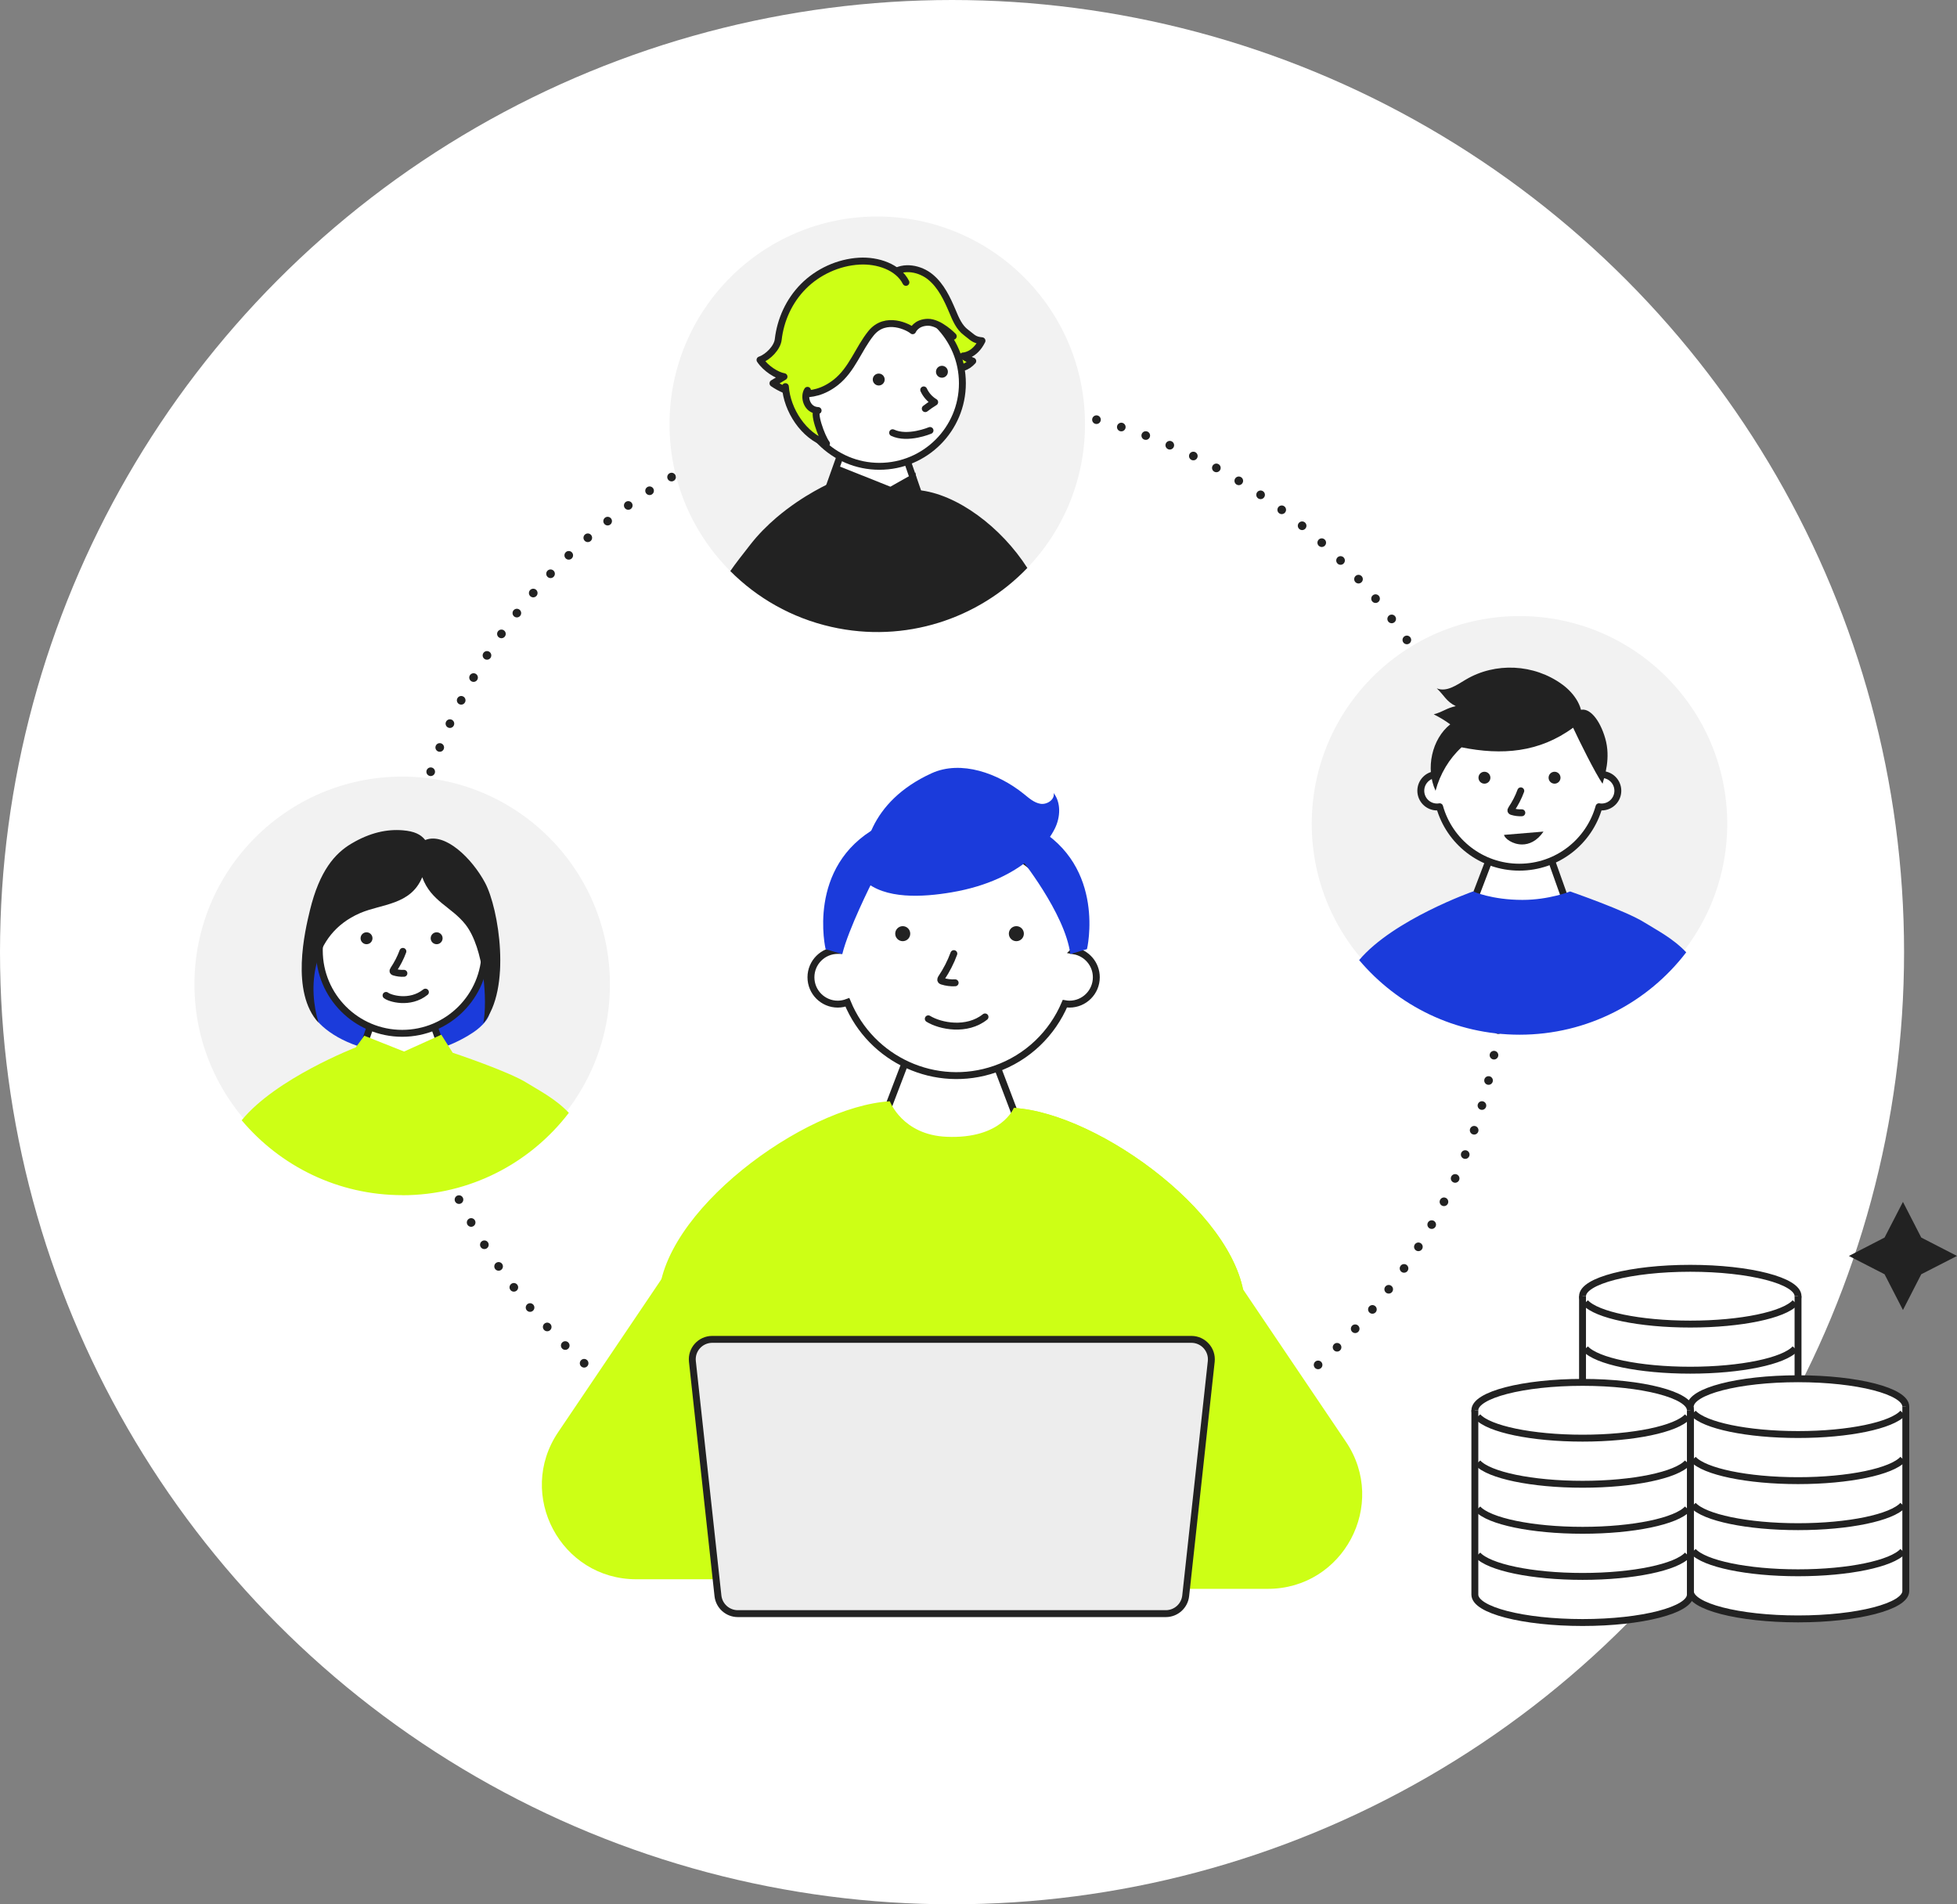
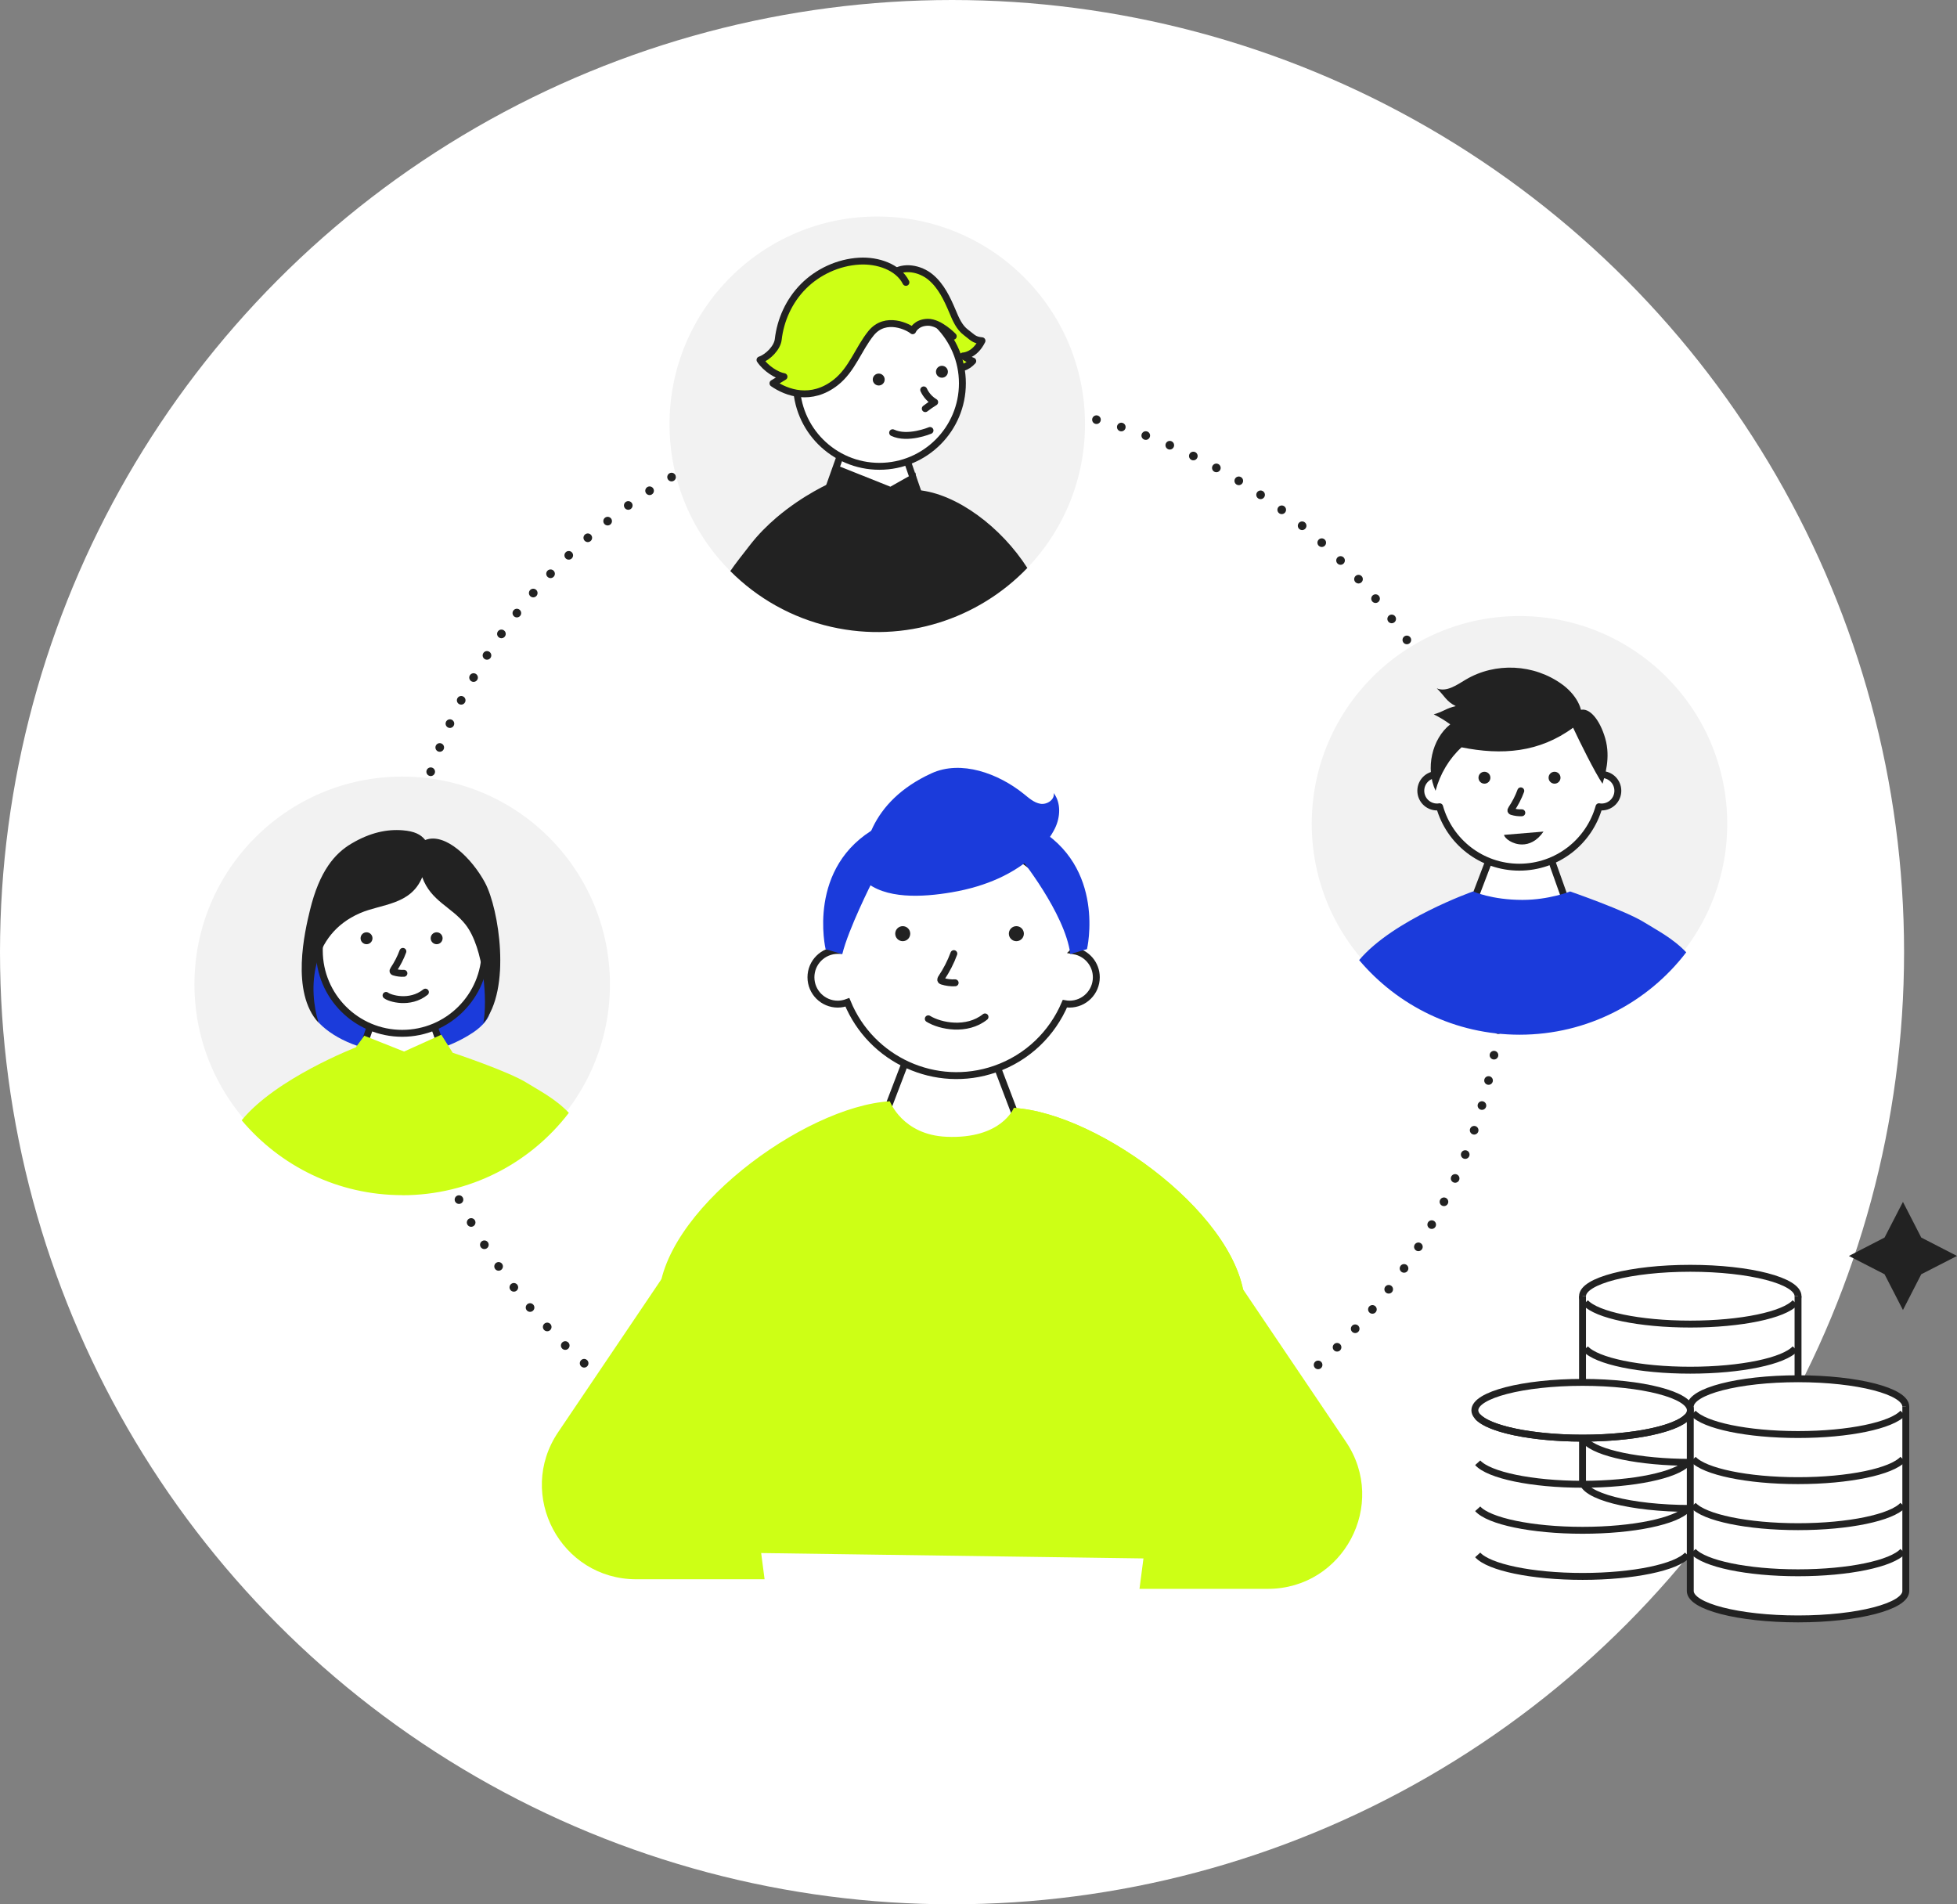
<svg xmlns="http://www.w3.org/2000/svg" viewBox="0 0 226.65 220.53">
  <rect x="0" y="0" width="226.65" height="220.53" fill="#808080" stroke="none" />
  <defs>
    <style>
      .cls-1, .cls-2, .cls-3, .cls-4, .cls-5, .cls-6 {
        fill: none;
      }

      .cls-2, .cls-7, .cls-8, .cls-3, .cls-9, .cls-10, .cls-11, .cls-4, .cls-5, .cls-6, .cls-12 {
        stroke: #222;
      }

      .cls-2, .cls-7, .cls-8, .cls-4, .cls-5, .cls-6 {
        stroke-miterlimit: 10;
      }

      .cls-2, .cls-8, .cls-3, .cls-9, .cls-10, .cls-6, .cls-12 {
        stroke-width: .8px;
      }

      .cls-2, .cls-3, .cls-9, .cls-10, .cls-11, .cls-4, .cls-12 {
        stroke-linecap: round;
      }

      .cls-7, .cls-8, .cls-10, .cls-11, .cls-13 {
        fill: #fff;
      }

      .cls-7, .cls-11, .cls-5 {
        stroke-width: .8px;
      }

      .cls-3, .cls-9, .cls-10, .cls-11, .cls-12 {
        stroke-linejoin: round;
      }

      .cls-9, .cls-14 {
        fill: #cdff15;
      }

      .cls-15 {
        isolation: isolate;
      }

      .cls-16 {
        fill: #1b3bdb;
      }

      .cls-17 {
        mix-blend-mode: multiply;
      }

      .cls-4 {
        stroke-dasharray: 0 3;
      }

      .cls-18 {
        fill: #f2f2f2;
      }

      .cls-19 {
        fill: #222;
      }

      .cls-12 {
        fill: #ededed;
      }
    </style>
  </defs>
  <g class="cls-15">
    <g id="_レイヤー_2" data-name="レイヤー 2">
      <g id="bg2">
        <circle class="cls-13" cx="110.26" cy="110.26" r="110.26" />
      </g>
      <g id="layout">
        <circle class="cls-4" cx="110.26" cy="110.26" r="63.89" />
        <g>
          <path class="cls-14" d="M88.55,182.88h-14.86c-8.75,0-13.94-9.78-9.05-17.03l18.18-26.93" />
          <path class="cls-14" d="M131.97,183.99h14.86c8.75,0,13.94-9.78,9.05-17.03l-18.18-26.93" />
          <g>
            <polygon class="cls-7" points="117.8 129.62 115.15 122.64 104.78 123.2 102.4 129.43 110.63 134.31 117.8 129.62" />
            <g>
              <path class="cls-13" d="M124.42,110.1c-.07-1.24-.3-2.49-.73-3.72-2.48-7.13-10.27-10.91-17.4-8.43-5.38,1.87-8.85,6.76-9.17,12.11-.03,0-.06,0-.09,0-1.72,0-3.11,1.39-3.11,3.11s1.39,3.11,3.11,3.11c.39,0,.76-.08,1.11-.21,2.74,6.67,10.22,10.12,17.11,7.73,3.79-1.32,6.62-4.14,8.08-7.57.17.03.35.05.53.05,1.72,0,3.11-1.39,3.11-3.11,0-1.53-1.11-2.8-2.56-3.06Z" />
              <path class="cls-5" d="M124.42,110.1c-.07-1.24-.3-2.49-.73-3.72-2.48-7.13-10.27-10.91-17.4-8.43-5.38,1.87-8.85,6.76-9.17,12.11-.03,0-.06,0-.09,0-1.72,0-3.11,1.39-3.11,3.11s1.39,3.11,3.11,3.11c.39,0,.76-.08,1.11-.21,2.74,6.67,10.22,10.12,17.11,7.73,3.79-1.32,6.62-4.14,8.08-7.57.17.03.35.05.53.05,1.72,0,3.11-1.39,3.11-3.11,0-1.53-1.11-2.8-2.56-3.06Z" />
            </g>
            <path class="cls-11" d="M110.47,110.43c-.36.99-.85,1.93-1.43,2.8-.06.09-.13.22-.06.31.03.04.09.06.14.08.48.15.99.22,1.5.19" />
            <path class="cls-14" d="M82.88,179.77c-4.44-.26-6.53-4.5-6.27-7.9.26-3.39-.32-21.25-.32-21.25,0-10.18,16.85-22.51,26.77-23.09,0,0,1.44,3.89,6.56,4.11,6.39.28,7.79-3.34,7.79-3.34,9.92.58,26.77,12.91,26.77,23.09,0,0-.58,17.85-.32,21.25.26,3.39-1.83,7.64-6.27,7.9" />
            <circle class="cls-19" cx="117.71" cy="108.12" r=".87" />
            <circle class="cls-19" cx="104.55" cy="108.12" r=".87" />
            <path class="cls-11" d="M114.08,117.76c-2.1,1.68-5.17,1.08-6.57.22" />
          </g>
          <path class="cls-16" d="M100.08,101.95c2.38,2.22,6.8,1.95,10.14,1.38,8.49-1.44,11.33-6.12,11.96-7.41s.72-2.94-.15-4.09c.16.75-.76,1.37-1.52,1.25s-1.36-.68-1.96-1.16c-2.94-2.36-7.24-3.94-10.67-2.37-7.17,3.28-8.27,9.08-7.8,12.4Z" />
          <path class="cls-16" d="M101,102.15s-2.75,5.44-3.45,8.34l-1.93-.57s-2.27-9.56,5.99-14.14" />
          <path class="cls-16" d="M119.9,95.77c8.25,4.59,5.99,14.14,5.99,14.14l-1.93.57c-.62-4.77-5.89-11.27-5.89-11.27" />
          <path class="cls-14" d="M117.42,128.3c9.92.58,26.77,12.91,26.77,23.09,0,0-.58,17.85-.32,21.25.26,3.39-1.83,7.64-6.27,7.9" />
-           <path class="cls-12" d="M135.01,186.86h-49.56c-1.18,0-2.17-.89-2.3-2.06l-2.96-27.14c-.15-1.37.92-2.56,2.3-2.56h55.49c1.37,0,2.45,1.19,2.3,2.56l-2.96,27.14c-.13,1.17-1.12,2.06-2.3,2.06Z" />
        </g>
        <g>
          <g>
            <g>
              <ellipse class="cls-8" cx="195.76" cy="150.1" rx="12.48" ry="3.23" />
              <path class="cls-8" d="M208.24,150.1v21.35c0,1.78-5.59,3.23-12.48,3.23s-12.48-1.44-12.48-3.23v-21.35" />
              <path class="cls-6" d="M207.91,150.84c-1.29,1.43-6.24,2.49-12.15,2.49-5.91,0-10.86-1.06-12.15-2.49" />
              <path class="cls-6" d="M207.91,161.52c-1.29,1.43-6.24,2.49-12.15,2.49-5.91,0-10.86-1.06-12.15-2.49" />
              <path class="cls-6" d="M207.91,166.85c-1.29,1.43-6.24,2.49-12.15,2.49-5.91,0-10.86-1.06-12.15-2.49" />
              <path class="cls-6" d="M207.91,156.18c-1.29,1.43-6.24,2.49-12.15,2.49-5.91,0-10.86-1.06-12.15-2.49" />
            </g>
            <g>
              <ellipse class="cls-8" cx="208.24" cy="162.89" rx="12.48" ry="3.23" />
              <path class="cls-8" d="M220.72,162.89v21.35c0,1.78-5.59,3.23-12.48,3.23s-12.48-1.44-12.48-3.23v-21.35" />
              <path class="cls-6" d="M220.39,163.63c-1.29,1.43-6.24,2.49-12.15,2.49-5.91,0-10.86-1.06-12.15-2.49" />
              <path class="cls-6" d="M220.39,174.3c-1.29,1.43-6.24,2.49-12.15,2.49-5.91,0-10.86-1.06-12.15-2.49" />
              <path class="cls-6" d="M220.39,179.64c-1.29,1.43-6.24,2.49-12.15,2.49-5.91,0-10.86-1.06-12.15-2.49" />
              <path class="cls-6" d="M220.39,168.97c-1.29,1.43-6.24,2.49-12.15,2.49-5.91,0-10.86-1.06-12.15-2.49" />
            </g>
            <g>
              <ellipse class="cls-8" cx="183.29" cy="163.31" rx="12.48" ry="3.23" />
-               <path class="cls-8" d="M195.77,163.31v21.35c0,1.78-5.59,3.23-12.48,3.23s-12.48-1.44-12.48-3.23v-21.35" />
              <path class="cls-6" d="M195.44,164.05c-1.29,1.43-6.24,2.49-12.15,2.49-5.91,0-10.86-1.06-12.15-2.49" />
              <path class="cls-6" d="M195.44,174.72c-1.29,1.43-6.24,2.49-12.15,2.49-5.91,0-10.86-1.06-12.15-2.49" />
              <path class="cls-6" d="M195.44,180.06c-1.29,1.43-6.24,2.49-12.15,2.49-5.91,0-10.86-1.06-12.15-2.49" />
              <path class="cls-6" d="M195.44,169.39c-1.29,1.43-6.24,2.49-12.15,2.49-5.91,0-10.86-1.06-12.15-2.49" />
            </g>
          </g>
          <polygon class="cls-19" points="222.51 147.56 220.39 151.7 218.26 147.56 214.13 145.44 218.26 143.31 220.39 139.18 222.51 143.31 226.65 145.44 222.51 147.56" />
        </g>
        <g>
          <circle class="cls-18" cx="46.58" cy="113.99" r="24.06" />
          <g class="cls-17">
            <circle class="cls-1" cx="46.58" cy="113.99" r="24.06" />
          </g>
          <path class="cls-16" d="M35.61,107.33c-.34,2.27-.57,4.66.1,6.86.24.79.66,3.68,1.28,4.31,1.75,1.8,5.22,3.47,10.02,3.55,3.99.07,7.55-2.26,8.23-2.81,2.16-1.73,1.22-2.47,1.84-3.74.62-1.27.8-2.69.81-4.09.02-1.56-1.31-8.26-2.23-9.57-2.7-3.87-3.74-2.18-4.27-1.89-2.06,1.15-1.93,3.74-4.3,3.46-1.82-.22-3.72-.25-5.41.39-1.09.41-2.63-2.09-3.56-1.43-1.06.76-2.14,2.57-2.5,4.95Z" />
          <polygon class="cls-10" points="41.17 123.81 43.23 117.87 50.15 118.5 51.99 123.67 46.2 127.1 41.17 123.81" />
          <path class="cls-14" d="M46.58,138.41c7.87,0,14.86-3.74,19.3-9.54-1.57-1.66-3.54-2.64-4.81-3.44-2.16-1.37-8.64-3.52-8.64-3.52l-1.32-2.09-4.31,1.95-4.61-1.83-.99,1.35s-9.27,3.59-13.21,8.44c4.46,5.3,11.14,8.67,18.6,8.67Z" />
          <circle class="cls-10" cx="46.58" cy="110.06" r="9.6" />
          <path class="cls-19" d="M49.25,97.28c-.52-.66-1.26-1.02-2.6-1.13-1.83-.15-3.79.26-5.95,1.54-1.92,1.14-3.69,3.15-4.8,7.7-.58,2.39-2.28,9.51,1,13.05-1.21-3.89-1-10.19,4.8-12.7,2.49-1.08,5.87-.92,7.2-4.16,1.01,2.79,3.41,3.44,5.01,5.48,2.15,2.74,2.57,8.88,2.06,11.44,3.3-3.95,1.8-13.29.21-16.27-1.52-2.84-4.63-5.87-6.92-4.96Z" />
          <circle class="cls-19" cx="42.45" cy="108.65" r=".69" />
          <circle class="cls-19" cx="50.57" cy="108.65" r=".69" />
          <path class="cls-2" d="M46.66,110.17c-.27.74-.64,1.45-1.08,2.11-.05.07-.1.17-.04.23.02.03.07.05.11.06.36.11.75.16,1.13.14" />
          <path class="cls-2" d="M44.71,115.27c.4.33,2.74,1.08,4.56-.38" />
        </g>
        <g>
          <circle class="cls-18" cx="175.98" cy="95.4" r="24.06" />
          <g>
            <g>
              <polygon class="cls-10" points="170.57 104.57 172.44 99.67 179.55 99.26 181.39 104.43 175.61 107.86 170.57 104.57" />
              <g>
                <path class="cls-13" d="M185.49,89.69s0,0,0,0c-.56-4.77-4.61-8.48-9.53-8.48s-8.97,3.71-9.53,8.48c0,0,0,0,0,0-1.04,0-1.88.84-1.88,1.88s.84,1.88,1.88,1.88c.1,0,.2-.01.3-.03,1.13,4.04,4.83,7,9.23,7s8.1-2.96,9.23-7c.1.02.2.03.3.03,1.04,0,1.88-.84,1.88-1.88s-.84-1.88-1.88-1.88Z" />
                <path class="cls-3" d="M185.49,89.69s0,0,0,0c-.56-4.77-4.61-8.48-9.53-8.48s-8.97,3.71-9.53,8.48c0,0,0,0,0,0-1.04,0-1.88.84-1.88,1.88s.84,1.88,1.88,1.88c.1,0,.2-.01.3-.03,1.13,4.04,4.83,7,9.23,7s8.1-2.96,9.23-7c.1.02.2.03.3.03,1.04,0,1.88-.84,1.88-1.88s-.84-1.88-1.88-1.88Z" />
              </g>
            </g>
            <path class="cls-19" d="M183.1,83.76c.48-1.74-.78-3.49-2.17-4.5-3.26-2.38-7.75-2.6-11.19-.55-1.05.63-2.23,1.47-3.34,1,.91.87,1.09,1.51,2.2,2.06-1.2.28-1.34.61-2.55.95.66.33,1.3.71,1.91,1.16-2.13,1.69-2.89,5.13-1.7,7.69.52-1.95,1.58-3.72,3.01-5.03,4.67.94,8.99.61,12.92-2.27.67,1.44,2.52,5.2,3.41,6.49.24-.9.97-2.97.31-5.26-.63-2.18-1.84-3.61-2.9-3.28" />
            <circle class="cls-19" cx="171.92" cy="90.06" r=".69" />
            <circle class="cls-19" cx="180.04" cy="90.06" r=".69" />
            <path class="cls-2" d="M176.13,91.58c-.27.74-.64,1.45-1.08,2.11-.05.07-.1.17-.04.23.02.03.07.05.11.06.36.11.75.16,1.13.14" />
            <path class="cls-19" d="M178.75,96.3l-4.56.38c.06.4.97,1.11,2.09,1.11.8,0,1.71-.37,2.48-1.49h0Z" />
            <path class="cls-16" d="M190.48,106.84c-2.16-1.37-8.64-3.61-8.64-3.61,0,0-2.42.98-5.52.98-3.55,0-5.72-.98-5.72-.98,0,0-9.23,3.25-13.19,7.95,4.46,5.28,11.12,8.64,18.58,8.64,7.87,0,14.86-3.74,19.3-9.54-1.57-1.66-3.54-2.64-4.81-3.44Z" />
          </g>
        </g>
        <g>
          <circle class="cls-18" cx="101.6" cy="49.13" r="24.06" />
          <path class="cls-9" d="M103.38,31.66c1.27-.94,3.17-.58,4.39.43s1.92,2.5,2.54,3.96c.38.91.78,1.87,1.57,2.45.77.57.89.87,1.85.96-.87,1.76-2.19,1.76-2.19,1.76,0,0,.7.45,1.12.59-.65.7-1.36,1.02-2.66.64s-6.04-3.46-6.9-4.5" />
          <polygon class="cls-10" points="106.56 57.69 104.85 52.73 97.79 51.45 95.74 57.2 101.42 60.82 106.56 57.69" />
          <path class="cls-19" d="M106.32,56.76l-.3-2.04-2.9,1.64-6.32-2.52-.54,2.05s-3.17,1.35-6.34,4.05c-1.05.9-2.11,1.95-3.04,3.15-.88,1.14-1.65,2.09-2.3,3.04,3.1,3.11,7.09,5.42,11.69,6.46,8.54,1.94,17.05-.93,22.71-6.82-2.98-4.67-8.14-8.61-12.66-9.02Z" />
          <circle class="cls-10" cx="101.85" cy="44.39" r="9.61" />
          <path class="cls-9" d="M104.92,32.7c-.9-1.79-3.28-2.58-5.4-2.46-2.46.14-4.81,1.25-6.47,2.92-1.67,1.68-2.66,3.89-2.92,6.16-.11.94-1.16,2.03-2.11,2.36.67,1,1.94,1.8,2.78,1.94,0,0-.96.57-1.28.77,1.59,1.1,4.43,2.13,7.28-.11,1.9-1.5,2.6-3.85,4.08-5.69,1.7-2.1,4.39-.68,4.82-.29,0,0,.38-.95,1.75-.98,1.38-.02,2.95,1.62,2.95,1.62" />
-           <path class="cls-9" d="M93.52,45.2c-.48.74-.09,2.29,1.23,2.34-.72-.03.41,3.11.97,3.82-2.65-.89-4.57-3.87-4.76-6.59" />
          <circle class="cls-19" cx="101.77" cy="43.95" r=".69" />
          <circle class="cls-19" cx="109.09" cy="43.05" r=".69" />
          <path class="cls-3" d="M106.98,45.15c.27.59.72,1.09,1.27,1.42-.38.23-.74.48-1.09.75" />
          <path class="cls-3" d="M103.38,50.11c1.75.83,4.33-.26,4.33-.26" />
        </g>
      </g>
    </g>
  </g>
</svg>